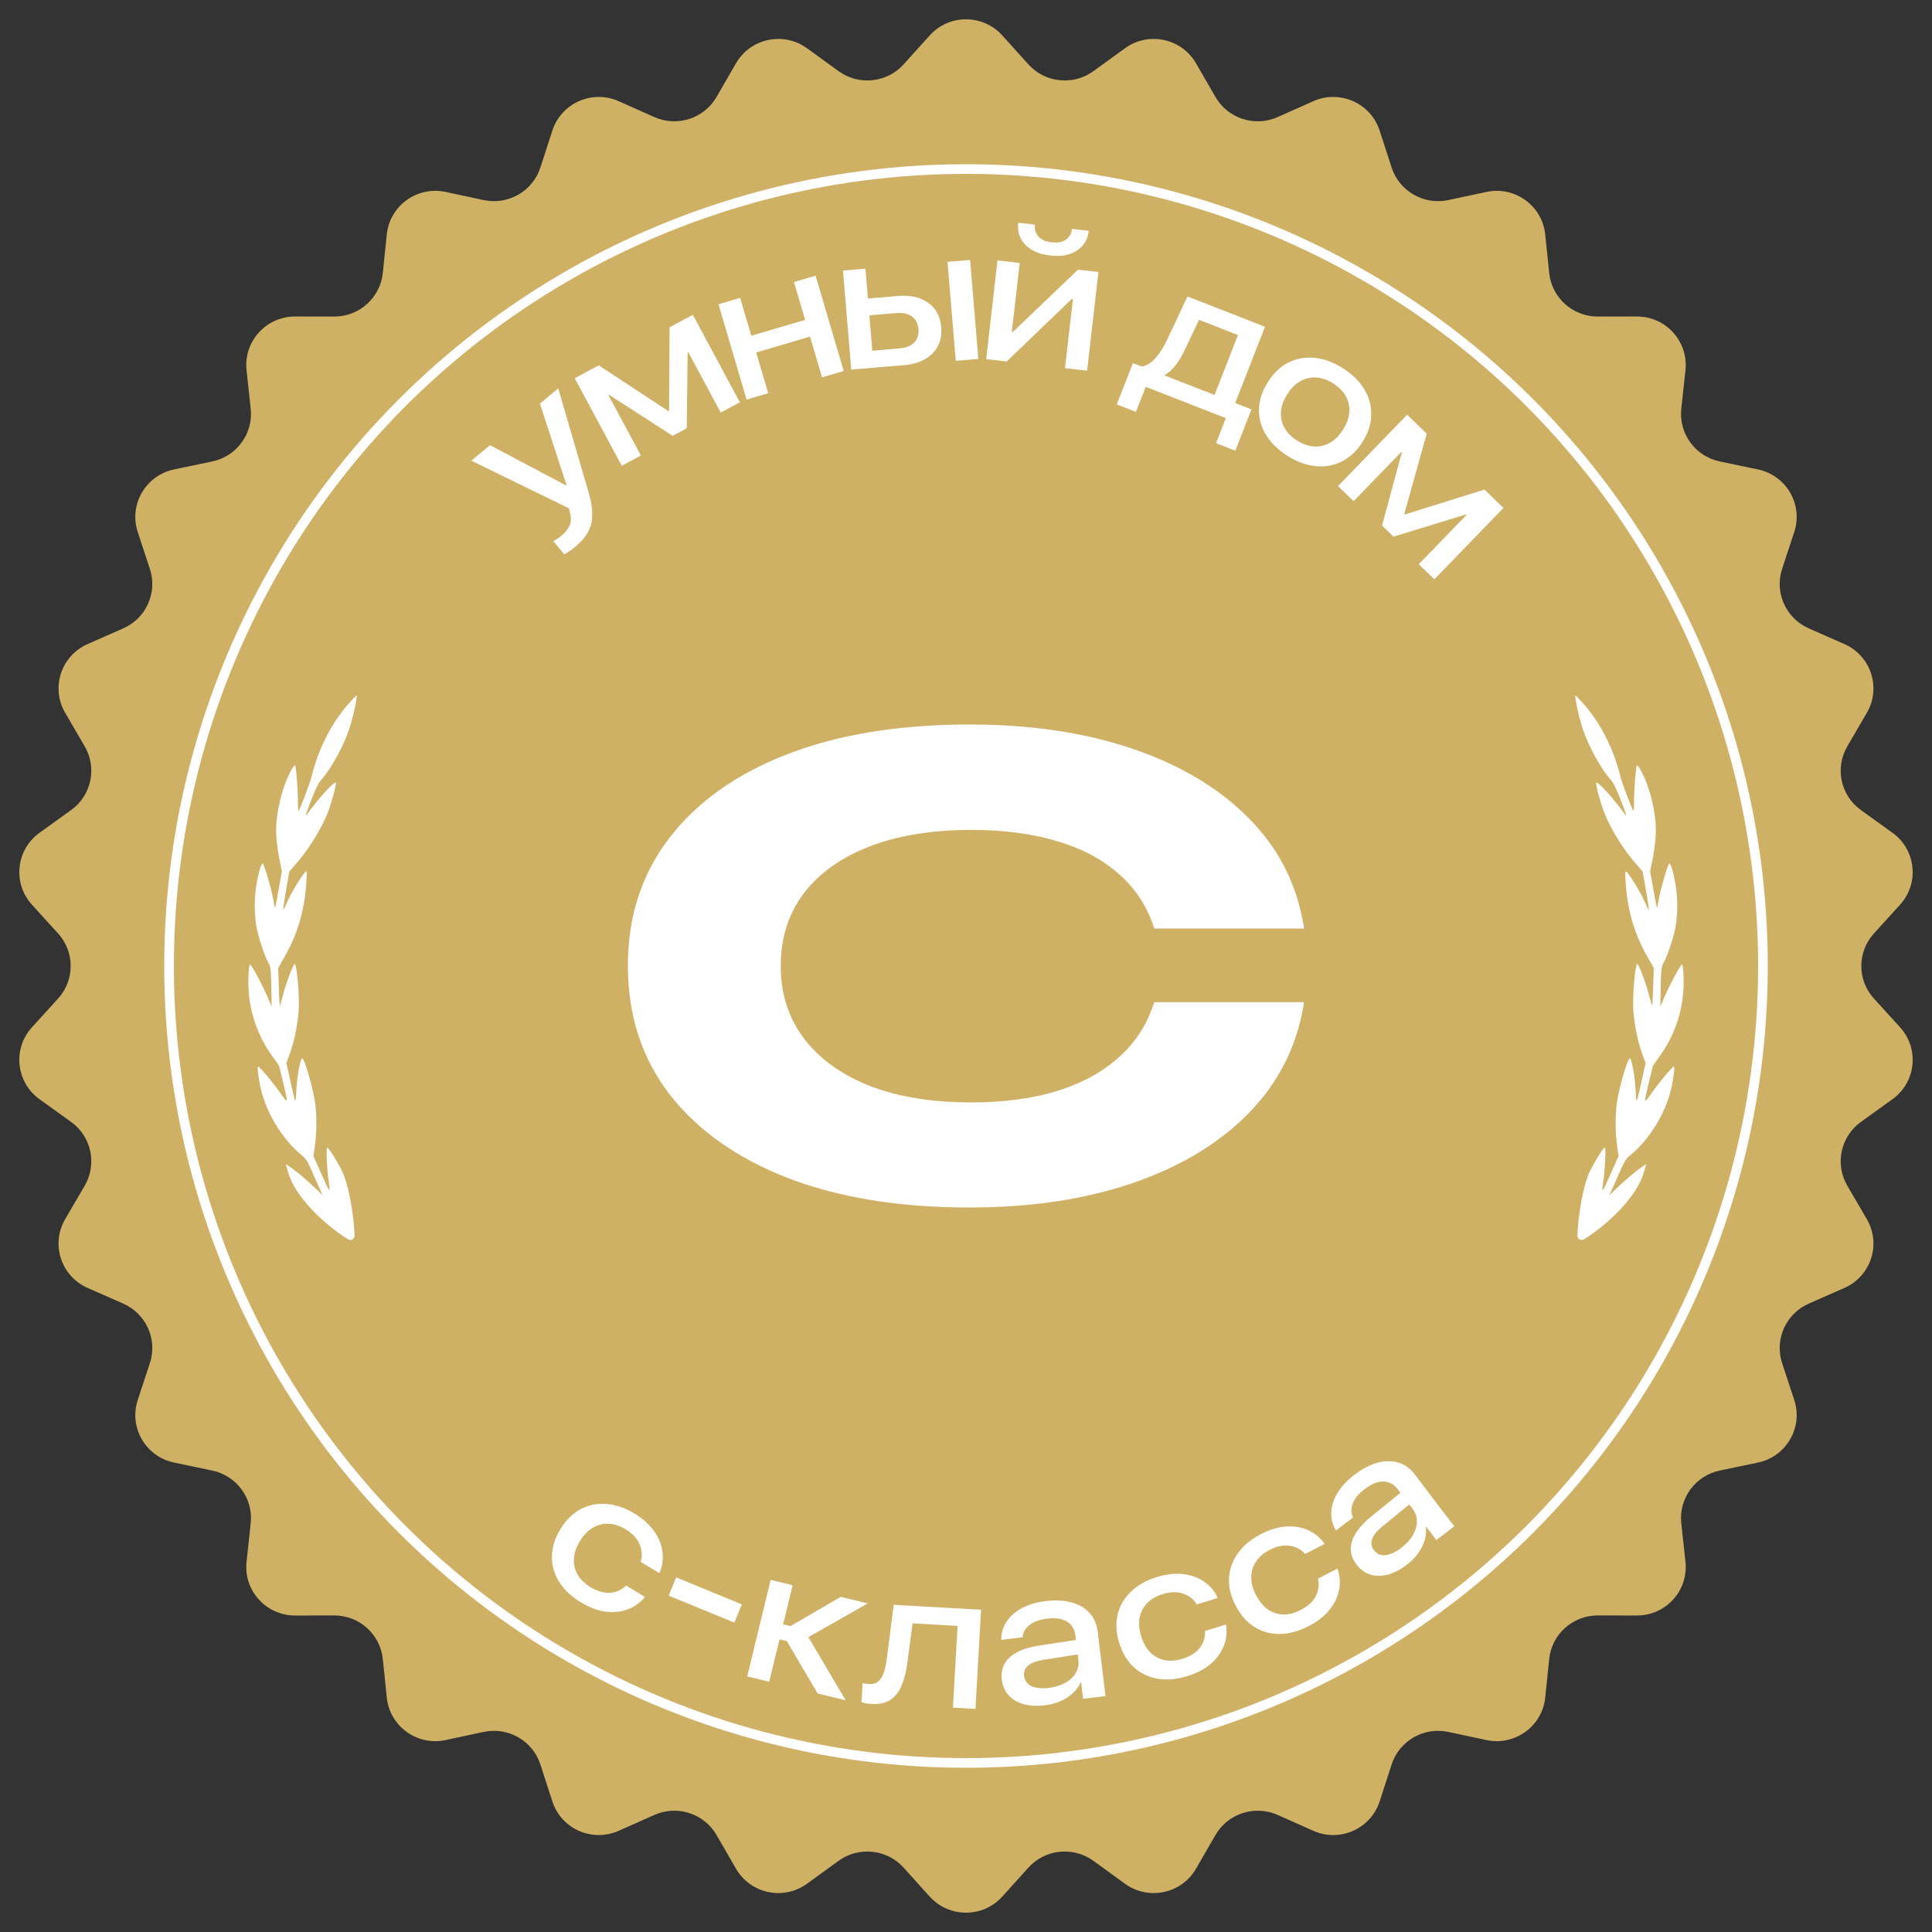
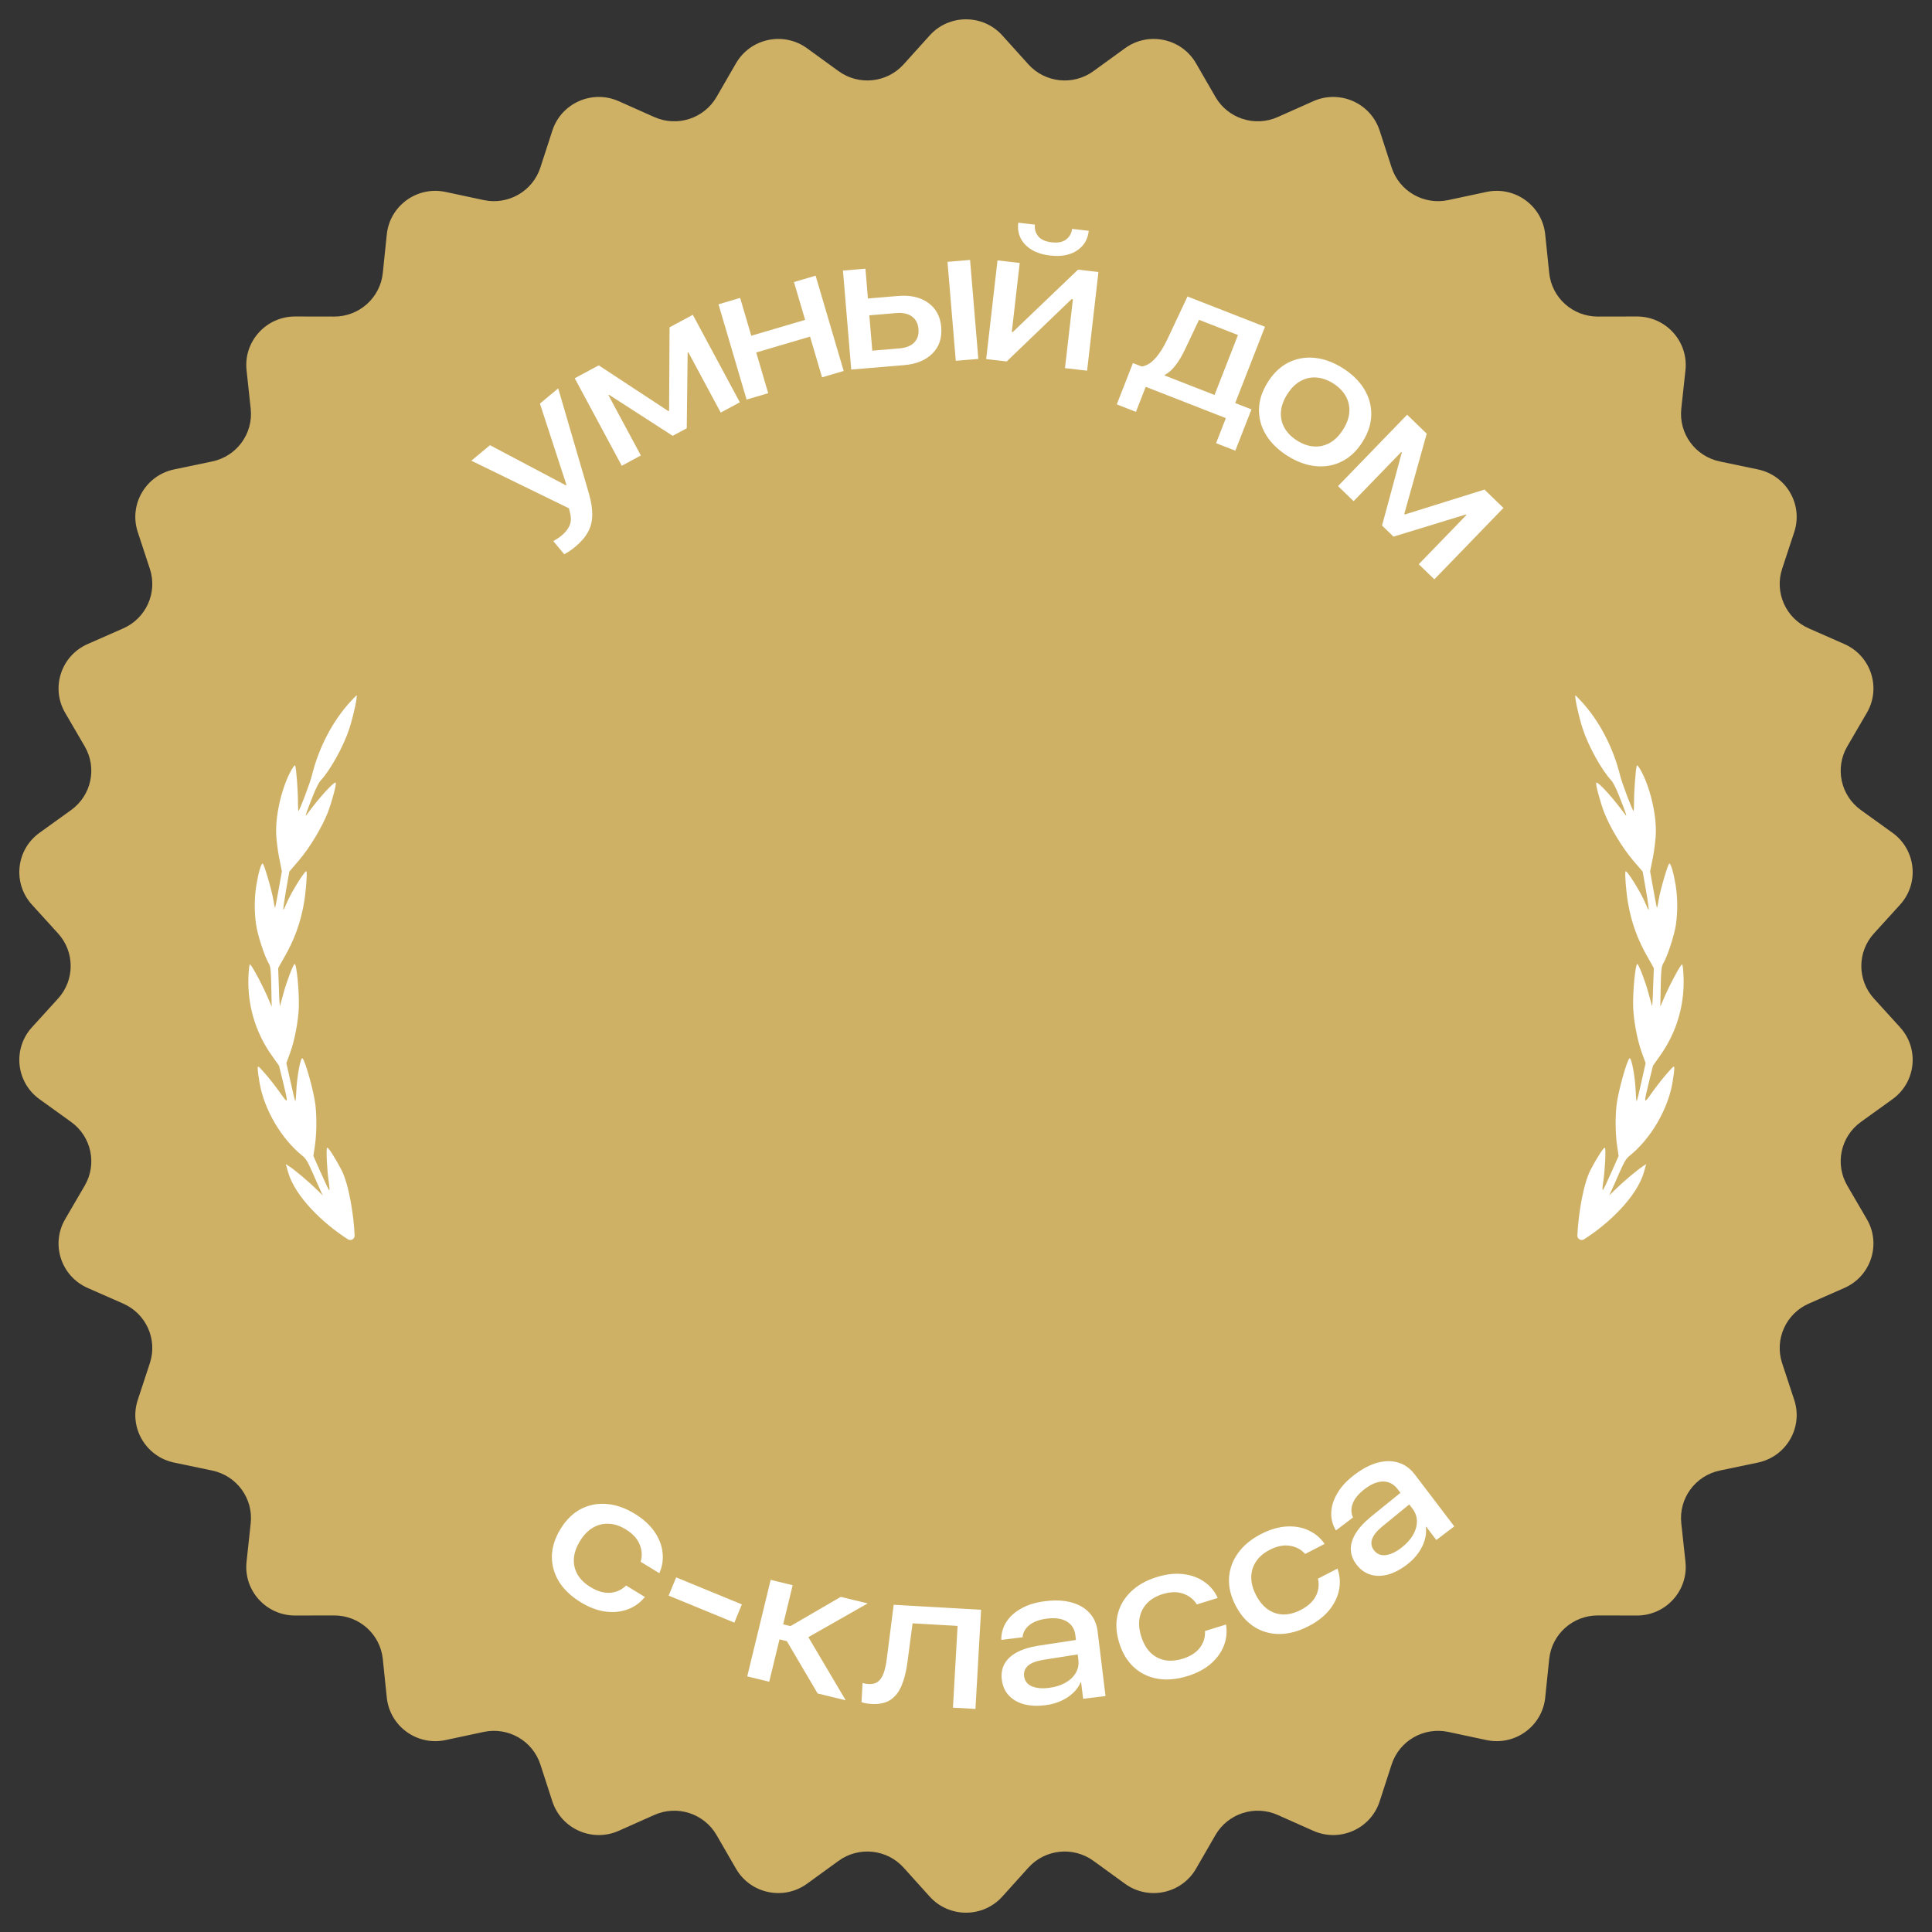
<svg xmlns="http://www.w3.org/2000/svg" width="200" height="200" viewBox="0 0 200 200" fill="none">
  <rect x="0" y="0" width="200" height="200" fill="#333333" stroke="none" />
  <path d="M96.239 3.671C98.246 1.443 101.754 1.443 103.761 3.671L106.455 6.66C108.186 8.581 111.099 8.885 113.194 7.364L116.454 4.998C118.883 3.234 122.313 3.96 123.812 6.554L125.822 10.035C127.114 12.272 129.899 13.172 132.266 12.118L135.949 10.477C138.694 9.254 141.898 10.673 142.821 13.521L144.06 17.341C144.856 19.797 147.393 21.253 149.928 20.712L153.874 19.869C156.814 19.241 159.652 21.291 159.96 24.267L160.373 28.261C160.638 30.827 162.815 32.777 165.408 32.771L169.445 32.763C172.452 32.756 174.797 35.349 174.478 38.324L174.046 42.315C173.77 44.881 175.491 47.238 178.03 47.769L181.979 48.595C184.922 49.211 186.675 52.232 185.74 55.076L184.484 58.891C183.678 61.343 184.87 64.005 187.241 65.049L190.932 66.674C193.681 67.885 194.764 71.203 193.255 73.791L191.23 77.264C189.928 79.495 190.538 82.345 192.639 83.857L195.909 86.21C198.345 87.963 198.712 91.433 196.695 93.652L193.989 96.63C192.248 98.543 192.248 101.457 193.989 103.371L196.695 106.348C198.712 108.567 198.345 112.037 195.909 113.79L192.639 116.143C190.538 117.655 189.928 120.505 191.23 122.737L193.255 126.209C194.764 128.797 193.681 132.115 190.932 133.326L187.241 134.951C184.87 135.996 183.678 138.657 184.484 141.109L185.74 144.925C186.675 147.768 184.922 150.789 181.979 151.405L178.03 152.231C175.491 152.763 173.77 155.12 174.046 157.685L174.478 161.677C174.797 164.651 172.452 167.245 169.445 167.238L165.408 167.23C162.815 167.223 160.638 169.173 160.373 171.739L159.96 175.732C159.652 178.709 156.814 180.759 153.874 180.131L149.928 179.288C147.393 178.747 144.856 180.203 144.06 182.659L142.821 186.479C141.898 189.327 138.694 190.746 135.949 189.523L132.266 187.883C129.899 186.828 127.114 187.729 125.822 189.965L123.812 193.446C122.313 196.041 118.883 196.766 116.454 195.002L113.194 192.635C111.099 191.114 108.186 191.419 106.455 193.34L103.761 196.33C101.754 198.557 98.246 198.557 96.239 196.33L93.545 193.34C91.814 191.419 88.901 191.114 86.806 192.635L83.546 195.002C81.117 196.766 77.687 196.041 76.189 193.446L74.178 189.965C72.886 187.729 70.101 186.828 67.734 187.883L64.051 189.523C61.306 190.746 58.102 189.327 57.179 186.479L55.94 182.659C55.144 180.203 52.608 178.747 50.072 179.288L46.126 180.131C43.186 180.759 40.349 178.709 40.041 175.732L39.627 171.739C39.362 169.173 37.185 167.223 34.592 167.23L30.556 167.238C27.549 167.245 25.202 164.651 25.523 161.677L25.953 157.685C26.23 155.12 24.508 152.763 21.97 152.231L18.021 151.405C15.078 150.789 13.325 147.768 14.26 144.925L15.515 141.109C16.322 138.657 15.131 135.996 12.759 134.951L9.069 133.326C6.319 132.115 5.235 128.797 6.745 126.209L8.77 122.737C10.072 120.505 9.463 117.655 7.361 116.143L4.091 113.79C1.654 112.037 1.288 108.567 3.305 106.348L6.012 103.371C7.751 101.457 7.751 98.543 6.012 96.63L3.305 93.652C1.288 91.433 1.654 87.963 4.091 86.21L7.361 83.857C9.463 82.345 10.072 79.495 8.77 77.264L6.745 73.791C5.235 71.203 6.319 67.885 9.069 66.674L12.759 65.049C15.131 64.005 16.322 61.343 15.515 58.891L14.26 55.076C13.325 52.232 15.078 49.211 18.021 48.595L21.97 47.769C24.508 47.238 26.23 44.881 25.953 42.315L25.523 38.324C25.202 35.349 27.549 32.756 30.556 32.763L34.592 32.771C37.185 32.777 39.362 30.827 39.627 28.261L40.041 24.267C40.349 21.291 43.186 19.241 46.126 19.869L50.072 20.712C52.608 21.253 55.144 19.797 55.94 17.341L57.179 13.521C58.102 10.673 61.306 9.254 64.051 10.477L67.734 12.118C70.101 13.172 72.886 12.272 74.178 10.035L76.189 6.554C77.687 3.96 81.117 3.234 83.546 4.998L86.806 7.364C88.901 8.885 91.814 8.581 93.545 6.66L96.239 3.671Z" fill="#CFB166" />
-   <path d="M100.373 125C93.111 125 86.831 123.98 81.533 121.939C76.259 119.877 72.179 116.983 69.293 113.257C66.431 109.509 65 105.095 65 100.017V99.95C65 94.871 66.431 90.469 69.293 86.743C72.179 82.995 76.259 80.101 81.533 78.061C86.831 76.02 93.111 75 100.373 75C106.664 75 112.27 75.832 117.19 77.495C122.109 79.158 126.107 81.531 129.181 84.614C132.28 87.697 134.196 91.389 134.929 95.692L135 96.124H119.496L119.389 95.825C118.656 93.652 117.426 91.833 115.699 90.369C113.996 88.883 111.868 87.775 109.313 87.043C106.759 86.288 103.838 85.912 100.55 85.912C96.458 85.912 92.934 86.488 89.977 87.641C87.021 88.795 84.75 90.425 83.165 92.532C81.604 94.638 80.824 97.111 80.824 99.95V100.017C80.824 102.878 81.616 105.361 83.201 107.468C84.785 109.575 87.044 111.216 89.977 112.392C92.934 113.545 96.458 114.122 100.55 114.122C103.814 114.122 106.723 113.745 109.278 112.991C111.832 112.214 113.973 111.072 115.699 109.564C117.426 108.056 118.656 106.215 119.389 104.042L119.496 103.743H135L134.929 104.175C134.172 108.5 132.256 112.214 129.181 115.319C126.107 118.424 122.097 120.819 117.154 122.505C112.234 124.168 106.64 125 100.373 125Z" fill="white" />
  <path d="M59.54 56.611C59.34 56.778 59.139 56.928 58.938 57.062C58.741 57.192 58.565 57.296 58.41 57.375L57.279 56.016C57.395 55.953 57.525 55.875 57.667 55.781C57.814 55.693 57.963 55.586 58.113 55.461C58.518 55.124 58.799 54.775 58.957 54.415C59.119 54.06 59.139 53.632 59.019 53.131L58.899 52.621L48.795 47.691L50.724 46.085L58.992 50.459L58.38 50.41L58.852 50.016L58.782 50.634L55.894 41.779L57.785 40.204L60.971 51.111C61.213 51.961 61.325 52.706 61.308 53.347C61.3 53.989 61.15 54.571 60.857 55.095C60.57 55.614 60.131 56.119 59.54 56.611ZM66.342 47.152L64.364 48.215L59.497 39.157L61.983 37.821L69.196 42.56L69.265 42.523L69.313 33.883L71.722 32.589L76.588 41.648L74.61 42.711L71.254 36.465L71.186 36.502L71.092 44.335L69.638 45.116L63.056 40.87L62.987 40.907L66.342 47.152ZM85.099 39.062L83.857 34.847L78.283 36.489L79.525 40.705L77.287 41.364L74.38 31.501L76.618 30.841L77.772 34.756L83.346 33.114L82.192 29.198L84.431 28.538L87.338 38.402L85.099 39.062ZM88.12 38.257L87.263 28.009L89.589 27.815L89.847 30.9L92.971 30.639C94.249 30.532 95.288 30.769 96.088 31.349C96.894 31.928 97.343 32.766 97.435 33.862L97.436 33.882C97.528 34.985 97.225 35.889 96.526 36.594C95.833 37.292 94.848 37.695 93.57 37.801L88.12 38.257ZM92.795 32.408L89.993 32.642L90.299 36.301L93.101 36.067C93.782 36.01 94.295 35.807 94.638 35.458C94.981 35.103 95.128 34.643 95.081 34.079L95.079 34.059C95.031 33.482 94.806 33.05 94.403 32.763C94.006 32.47 93.47 32.351 92.795 32.408ZM98.942 37.352L98.085 27.105L100.421 26.91L101.277 37.157L98.942 37.352ZM102.088 37.173L103.262 26.957L105.561 27.221L104.741 34.362L105.789 34.482L104.219 34.97L111.596 27.914L113.711 28.157L112.537 38.373L110.247 38.11L111.067 30.98L109.999 30.857L111.571 30.349L104.213 37.417L102.088 37.173ZM108.716 26.453C107.972 26.368 107.343 26.174 106.827 25.872C106.312 25.564 105.93 25.176 105.683 24.709C105.435 24.241 105.341 23.716 105.402 23.133L105.411 23.056L107.137 23.254L107.132 23.302C107.089 23.73 107.205 24.117 107.48 24.463C107.756 24.803 108.22 25.01 108.873 25.085C109.514 25.159 110.01 25.062 110.362 24.794C110.714 24.52 110.918 24.17 110.974 23.744L110.979 23.695L112.706 23.894L112.697 23.971C112.624 24.553 112.411 25.043 112.057 25.441C111.709 25.84 111.25 26.131 110.678 26.315C110.114 26.492 109.46 26.539 108.716 26.453ZM117.593 42.635L115.61 41.86L117.28 37.585L118.18 37.937C118.672 37.877 119.141 37.599 119.586 37.102C120.041 36.602 120.456 35.95 120.833 35.146L122.93 30.692L130.952 33.826L127.868 41.722L129.55 42.379L127.88 46.654L125.888 45.876L126.901 43.283L118.605 40.042L117.593 42.635ZM125.73 40.886L128.154 34.683L124.124 33.108L122.698 36.116C122.388 36.785 122.056 37.347 121.703 37.803C121.358 38.256 120.982 38.594 120.572 38.819L120.545 38.861L125.73 40.886ZM133.278 47.188C132.298 46.57 131.555 45.843 131.05 45.009C130.55 44.178 130.31 43.296 130.33 42.361C130.35 41.427 130.653 40.494 131.24 39.564L131.251 39.547C131.834 38.622 132.543 37.95 133.378 37.529C134.218 37.112 135.121 36.95 136.086 37.044C137.056 37.14 138.029 37.496 139.004 38.11C139.978 38.725 140.718 39.45 141.224 40.284C141.729 41.118 141.971 42.003 141.952 42.937C141.941 43.869 141.642 44.801 141.055 45.731L141.045 45.748C140.458 46.679 139.744 47.352 138.904 47.769C138.069 48.189 137.167 48.351 136.196 48.255C135.231 48.162 134.258 47.806 133.278 47.188ZM134.281 45.615C134.854 45.977 135.428 46.177 136.004 46.217C136.584 46.26 137.135 46.138 137.655 45.85C138.175 45.562 138.633 45.105 139.029 44.477L139.04 44.46C139.436 43.833 139.65 43.225 139.682 42.637C139.717 42.044 139.591 41.494 139.301 40.988C139.012 40.483 138.581 40.049 138.009 39.688C137.436 39.327 136.859 39.125 136.278 39.081C135.697 39.038 135.147 39.161 134.627 39.448C134.11 39.731 133.654 40.186 133.258 40.813L133.247 40.83C132.851 41.458 132.636 42.068 132.6 42.661C132.565 43.255 132.691 43.804 132.98 44.31C133.27 44.816 133.703 45.251 134.281 45.615ZM140.127 51.882L138.513 50.32L145.666 42.932L147.694 44.895L145.37 53.206L145.426 53.261L153.672 50.682L155.636 52.584L148.483 59.972L146.87 58.41L151.801 53.316L151.745 53.262L144.254 55.552L143.068 54.404L145.115 46.843L145.059 46.788L140.127 51.882Z" fill="white" />
  <path d="M60.12 165.866C59.126 165.258 58.373 164.543 57.861 163.72C57.358 162.894 57.115 162.017 57.132 161.09C57.153 160.156 57.448 159.223 58.018 158.289L58.023 158.281C58.589 157.353 59.281 156.669 60.099 156.23C60.921 155.794 61.813 155.614 62.774 155.689C63.738 155.759 64.715 156.096 65.704 156.7C66.576 157.232 67.252 157.843 67.732 158.533C68.211 159.222 68.494 159.932 68.581 160.664C68.674 161.4 68.576 162.103 68.289 162.774L68.251 162.854L66.317 161.674L66.342 161.597C66.499 161.014 66.452 160.429 66.201 159.841C65.955 159.256 65.477 158.746 64.766 158.312C64.171 157.949 63.582 157.758 62.999 157.738C62.42 157.712 61.874 157.851 61.36 158.156C60.855 158.458 60.416 158.914 60.043 159.526L60.038 159.534C59.655 160.162 59.444 160.769 59.406 161.356C59.374 161.947 59.501 162.494 59.789 162.997C60.086 163.499 60.531 163.931 61.126 164.294C61.82 164.718 62.481 164.916 63.109 164.887C63.74 164.853 64.29 164.62 64.759 164.189L64.817 164.133L66.759 165.318L66.71 165.38C66.216 165.963 65.616 166.379 64.908 166.626C64.21 166.87 63.449 166.936 62.625 166.823C61.806 166.704 60.971 166.385 60.12 165.866ZM69.219 165.177L69.995 163.289L76.797 166.085L76.021 167.972L69.219 165.177ZM81.454 169.891L80.695 169.707L79.631 174.091L77.354 173.538L79.778 163.545L82.056 164.098L81.073 168.15L81.832 168.334L87.038 165.307L89.828 165.983L83.51 169.576L83.577 169.3L87.546 176.011L84.642 175.307L81.454 169.891ZM93.935 172.096C93.809 173.041 93.608 173.841 93.329 174.497C93.057 175.153 92.67 175.646 92.169 175.976C91.668 176.3 91.014 176.439 90.208 176.393C89.987 176.38 89.783 176.356 89.596 176.319C89.416 176.283 89.278 176.245 89.182 176.207L89.295 174.218C89.372 174.242 89.465 174.267 89.575 174.293C89.684 174.312 89.808 174.326 89.944 174.334C90.328 174.355 90.642 174.272 90.888 174.084C91.133 173.896 91.329 173.6 91.476 173.198C91.623 172.789 91.734 172.274 91.808 171.652L92.514 166.126L101.562 166.641L100.978 176.908L98.648 176.775L99.129 168.312L94.469 168.047L93.935 172.096ZM108.194 176.526C107.373 176.626 106.641 176.591 105.997 176.421C105.352 176.244 104.83 175.94 104.43 175.51C104.029 175.08 103.789 174.539 103.71 173.886L103.707 173.867C103.635 173.279 103.722 172.75 103.966 172.281C104.21 171.812 104.621 171.414 105.198 171.088C105.781 170.761 106.535 170.521 107.461 170.368L112.551 169.589L112.733 171.082L107.955 171.833C107.241 171.953 106.725 172.157 106.406 172.445C106.094 172.733 105.963 173.083 106.013 173.497L106.016 173.516C106.076 174.007 106.338 174.356 106.803 174.561C107.266 174.76 107.851 174.817 108.555 174.731C109.227 174.649 109.802 174.473 110.281 174.205C110.766 173.929 111.127 173.587 111.366 173.177C111.604 172.768 111.693 172.314 111.632 171.816L111.323 169.286C111.244 168.64 110.95 168.165 110.44 167.86C109.931 167.554 109.25 167.454 108.397 167.558C107.628 167.652 107.027 167.867 106.596 168.201C106.171 168.535 105.928 168.936 105.867 169.402L105.859 169.492L103.658 169.761L103.655 169.653C103.661 169.009 103.841 168.417 104.195 167.875C104.554 167.326 105.072 166.866 105.748 166.495C106.423 166.117 107.246 165.869 108.215 165.751C109.243 165.625 110.143 165.669 110.917 165.883C111.697 166.096 112.319 166.456 112.781 166.964C113.249 167.47 113.53 168.105 113.623 168.868L114.443 175.575L112.126 175.859L111.917 174.143L111.868 174.149C111.696 174.563 111.43 174.937 111.071 175.269C110.718 175.601 110.295 175.876 109.804 176.093C109.319 176.31 108.782 176.454 108.194 176.526ZM122.93 173.508C121.817 173.852 120.782 173.942 119.826 173.781C118.874 173.611 118.057 173.212 117.373 172.585C116.687 171.952 116.183 171.113 115.861 170.068L115.858 170.058C115.537 169.019 115.483 168.048 115.695 167.145C115.913 166.239 116.369 165.452 117.061 164.782C117.752 164.105 118.651 163.597 119.759 163.255C120.735 162.954 121.641 162.852 122.475 162.949C123.308 163.046 124.028 163.304 124.635 163.724C125.247 164.141 125.71 164.68 126.022 165.34L126.057 165.421L123.892 166.089L123.851 166.02C123.518 165.516 123.048 165.163 122.441 164.962C121.84 164.759 121.142 164.78 120.346 165.026C119.68 165.231 119.147 165.546 118.746 165.969C118.343 166.386 118.086 166.888 117.973 167.474C117.866 168.053 117.917 168.684 118.128 169.368L118.131 169.378C118.348 170.081 118.664 170.641 119.078 171.058C119.499 171.473 119.994 171.74 120.562 171.858C121.134 171.967 121.752 171.919 122.418 171.714C123.196 171.474 123.782 171.11 124.176 170.62C124.568 170.125 124.758 169.559 124.746 168.922L124.741 168.842L126.916 168.171L126.929 168.249C127.04 169.005 126.953 169.73 126.67 170.424C126.391 171.109 125.936 171.723 125.306 172.265C124.674 172.8 123.882 173.215 122.93 173.508ZM135.472 168.337C134.436 168.872 133.434 169.144 132.464 169.153C131.498 169.154 130.622 168.906 129.839 168.409C129.052 167.907 128.408 167.17 127.906 166.198L127.902 166.189C127.403 165.223 127.178 164.276 127.228 163.35C127.283 162.42 127.592 161.565 128.156 160.783C128.716 159.995 129.512 159.336 130.541 158.804C131.45 158.336 132.323 158.076 133.161 158.024C133.999 157.973 134.753 158.1 135.424 158.406C136.1 158.709 136.65 159.157 137.074 159.752L137.123 159.825L135.11 160.864L135.057 160.804C134.641 160.367 134.116 160.102 133.483 160.012C132.856 159.918 132.172 160.062 131.431 160.444C130.812 160.763 130.343 161.167 130.023 161.654C129.7 162.136 129.535 162.675 129.528 163.272C129.524 163.861 129.686 164.473 130.015 165.109L130.019 165.118C130.357 165.772 130.766 166.267 131.248 166.605C131.736 166.939 132.269 167.114 132.849 167.13C133.432 167.137 134.032 166.981 134.651 166.662C135.375 166.288 135.887 165.826 136.188 165.275C136.487 164.718 136.574 164.127 136.45 163.503L136.431 163.424L138.453 162.381L138.48 162.455C138.723 163.18 138.765 163.908 138.609 164.641C138.455 165.365 138.116 166.05 137.591 166.694C137.064 167.333 136.357 167.88 135.472 168.337ZM145.631 161.982C144.973 162.482 144.323 162.821 143.681 162.999C143.035 163.172 142.431 163.173 141.868 163.004C141.306 162.835 140.826 162.488 140.427 161.965L140.415 161.95C140.057 161.478 139.864 160.978 139.839 160.45C139.813 159.921 139.966 159.371 140.3 158.798C140.638 158.221 141.169 157.634 141.891 157.035L145.892 153.794L146.802 154.991L143.056 158.05C142.501 158.514 142.158 158.95 142.028 159.36C141.903 159.766 141.967 160.135 142.22 160.466L142.231 160.482C142.531 160.876 142.933 161.044 143.438 160.987C143.939 160.925 144.472 160.679 145.037 160.249C145.575 159.839 145.984 159.398 146.262 158.924C146.541 158.442 146.68 157.964 146.679 157.49C146.679 157.016 146.526 156.579 146.223 156.18L144.679 154.152C144.285 153.634 143.791 153.372 143.197 153.366C142.603 153.359 141.965 153.616 141.281 154.137C140.664 154.606 140.254 155.094 140.051 155.6C139.852 156.103 139.845 156.571 140.027 157.005L140.065 157.087L138.301 158.429L138.244 158.338C137.925 157.779 137.781 157.176 137.813 156.53C137.846 155.875 138.061 155.217 138.457 154.555C138.85 153.888 139.435 153.259 140.212 152.668C141.036 152.041 141.835 151.624 142.611 151.418C143.392 151.209 144.111 151.206 144.766 151.411C145.426 151.612 145.989 152.018 146.454 152.63L150.546 158.008L148.689 159.421L147.642 158.045L147.603 158.075C147.664 158.52 147.623 158.977 147.48 159.445C147.343 159.91 147.117 160.36 146.802 160.796C146.493 161.227 146.102 161.623 145.631 161.982Z" fill="white" />
-   <circle cx="100" cy="100" r="82.5" stroke="white" />
  <path d="M167.703 80.24C166.99 77.356 165.531 74.572 163.673 72.579C163.373 72.255 163.115 71.991 163.093 71.985C162.95 71.943 163.424 74.168 163.836 75.42C164.419 77.229 165.813 79.747 166.827 80.821C166.983 80.985 167.331 81.676 167.604 82.38C168.232 83.955 168.459 84.611 168.294 84.397C167.023 82.647 165.459 80.917 165.25 81.02C165.133 81.092 165.616 82.919 166.061 84.098C166.663 85.642 167.919 87.73 169.067 89.08L170.048 90.227L170.395 92.191C170.582 93.271 170.703 94.167 170.675 94.182C170.643 94.208 170.5 93.919 170.355 93.558C169.921 92.465 168.349 89.942 168.269 90.214C168.19 90.485 168.336 92.32 168.524 93.436C168.888 95.546 169.532 97.314 170.647 99.231C170.959 99.759 171.207 100.22 171.204 100.231C171.198 100.253 171.167 101.175 171.127 102.295C171.101 103.408 171.041 104.227 171.011 104.124C170.982 104.021 170.819 103.431 170.652 102.817C170.345 101.654 169.653 99.849 169.502 99.793C169.292 99.731 169.005 102.76 169.067 104.31C169.127 105.742 169.494 107.677 169.963 108.981L170.356 110.051L169.919 111.998C169.688 113.074 169.464 113.963 169.432 113.989C169.393 114.001 169.35 113.576 169.33 113.028C169.278 111.528 168.894 109.447 168.695 109.554C168.425 109.699 167.488 113.068 167.342 114.428C167.196 115.788 167.227 117.483 167.421 118.742L167.558 119.666L166.822 121.325C166.421 122.245 166.021 123.083 165.945 123.179C165.863 123.296 165.874 122.97 165.97 122.314C166.143 121.233 166.253 119.013 166.143 118.816C166.065 118.675 165.322 119.826 164.67 121.073C163.867 122.616 163.373 125.882 163.289 127.887C163.274 128.263 163.673 128.49 163.99 128.288C166.522 126.677 169.441 123.901 170.179 121.34L170.409 120.511L170.039 120.756C169.463 121.13 168.05 122.321 167.28 123.074L166.579 123.753L166.799 123.287C166.922 123.028 167.3 122.184 167.634 121.409C168.162 120.22 168.325 119.949 168.686 119.654C170.873 117.9 172.638 114.891 173.128 112.11C173.236 111.494 173.324 110.824 173.32 110.634C173.324 110.293 173.299 110.298 172.602 111.085C172.211 111.524 171.511 112.404 171.062 113.039C170.123 114.368 170.123 114.368 170.733 111.87L171.115 110.32L171.807 109.343C173.639 106.802 174.491 103.762 174.254 100.604C174.188 99.806 174.173 99.732 174.015 99.945C173.682 100.39 172.825 102.013 172.351 103.101L171.875 104.2L171.885 103.672C171.943 100.365 171.961 100.099 172.198 99.696C172.615 99.005 173.332 96.798 173.487 95.735C173.682 94.413 173.674 92.925 173.464 91.638C173.246 90.336 172.962 89.345 172.804 89.394C172.664 89.423 171.88 92.106 171.696 93.184C171.631 93.613 171.548 93.978 171.531 93.996C171.517 94.004 171.343 93.163 171.161 92.108L170.82 90.205L171.109 88.768C171.26 87.964 171.404 86.815 171.415 86.206C171.459 84.132 170.76 81.322 169.809 79.665C169.575 79.278 169.465 79.164 169.43 79.283C169.325 79.642 169.152 81.913 169.158 82.917C169.152 83.469 169.135 83.936 169.107 83.951C169.018 84.008 167.904 81.065 167.703 80.24Z" fill="white" />
  <path d="M32.297 80.24C33.01 77.356 34.469 74.572 36.327 72.579C36.627 72.255 36.885 71.991 36.907 71.985C37.05 71.943 36.576 74.168 36.164 75.42C35.581 77.229 34.187 79.747 33.173 80.821C33.017 80.985 32.669 81.676 32.396 82.38C31.768 83.955 31.541 84.611 31.706 84.397C32.977 82.647 34.541 80.917 34.75 81.02C34.867 81.092 34.384 82.919 33.939 84.098C33.337 85.642 32.081 87.73 30.933 89.08L29.952 90.227L29.605 92.191C29.418 93.271 29.297 94.167 29.325 94.182C29.357 94.208 29.5 93.919 29.645 93.558C30.079 92.465 31.651 89.942 31.731 90.214C31.81 90.485 31.664 92.32 31.476 93.436C31.112 95.546 30.468 97.314 29.353 99.231C29.041 99.759 28.793 100.22 28.796 100.231C28.802 100.253 28.833 101.175 28.873 102.295C28.899 103.408 28.959 104.227 28.989 104.124C29.018 104.021 29.181 103.431 29.348 102.817C29.655 101.654 30.347 99.849 30.498 99.793C30.708 99.731 30.995 102.76 30.933 104.31C30.873 105.742 30.506 107.677 30.037 108.981L29.644 110.051L30.081 111.998C30.312 113.074 30.536 113.963 30.568 113.989C30.607 114.001 30.65 113.576 30.67 113.028C30.722 111.528 31.107 109.447 31.305 109.554C31.575 109.699 32.512 113.068 32.658 114.428C32.804 115.788 32.773 117.483 32.579 118.742L32.442 119.666L33.178 121.325C33.579 122.245 33.979 123.083 34.055 123.179C34.137 123.296 34.126 122.97 34.03 122.314C33.857 121.233 33.747 119.013 33.857 118.816C33.935 118.675 34.678 119.826 35.33 121.073C36.133 122.616 36.627 125.882 36.711 127.887C36.726 128.263 36.327 128.49 36.01 128.288C33.478 126.677 30.558 123.901 29.821 121.34L29.591 120.511L29.961 120.756C30.537 121.13 31.95 122.321 32.72 123.074L33.421 123.753L33.201 123.287C33.078 123.028 32.7 122.184 32.365 121.409C31.838 120.22 31.675 119.949 31.314 119.654C29.127 117.9 27.362 114.891 26.872 112.11C26.764 111.494 26.676 110.824 26.68 110.634C26.676 110.293 26.701 110.298 27.398 111.085C27.79 111.524 28.489 112.404 28.938 113.039C29.877 114.368 29.877 114.368 29.267 111.87L28.885 110.32L28.193 109.343C26.361 106.802 25.509 103.762 25.746 100.604C25.812 99.806 25.826 99.732 25.985 99.945C26.318 100.39 27.175 102.013 27.649 103.101L28.125 104.2L28.115 103.672C28.057 100.365 28.039 100.099 27.802 99.696C27.385 99.005 26.668 96.798 26.513 95.735C26.318 94.413 26.326 92.925 26.536 91.638C26.753 90.336 27.038 89.345 27.196 89.394C27.336 89.423 28.12 92.106 28.304 93.184C28.369 93.613 28.452 93.978 28.469 93.996C28.483 94.004 28.657 93.163 28.839 92.108L29.18 90.205L28.892 88.768C28.74 87.964 28.596 86.815 28.585 86.206C28.541 84.132 29.24 81.322 30.191 79.665C30.425 79.278 30.535 79.164 30.57 79.283C30.675 79.642 30.848 81.913 30.842 82.917C30.848 83.469 30.865 83.936 30.893 83.951C30.982 84.008 32.096 81.065 32.297 80.24Z" fill="white" />
</svg>